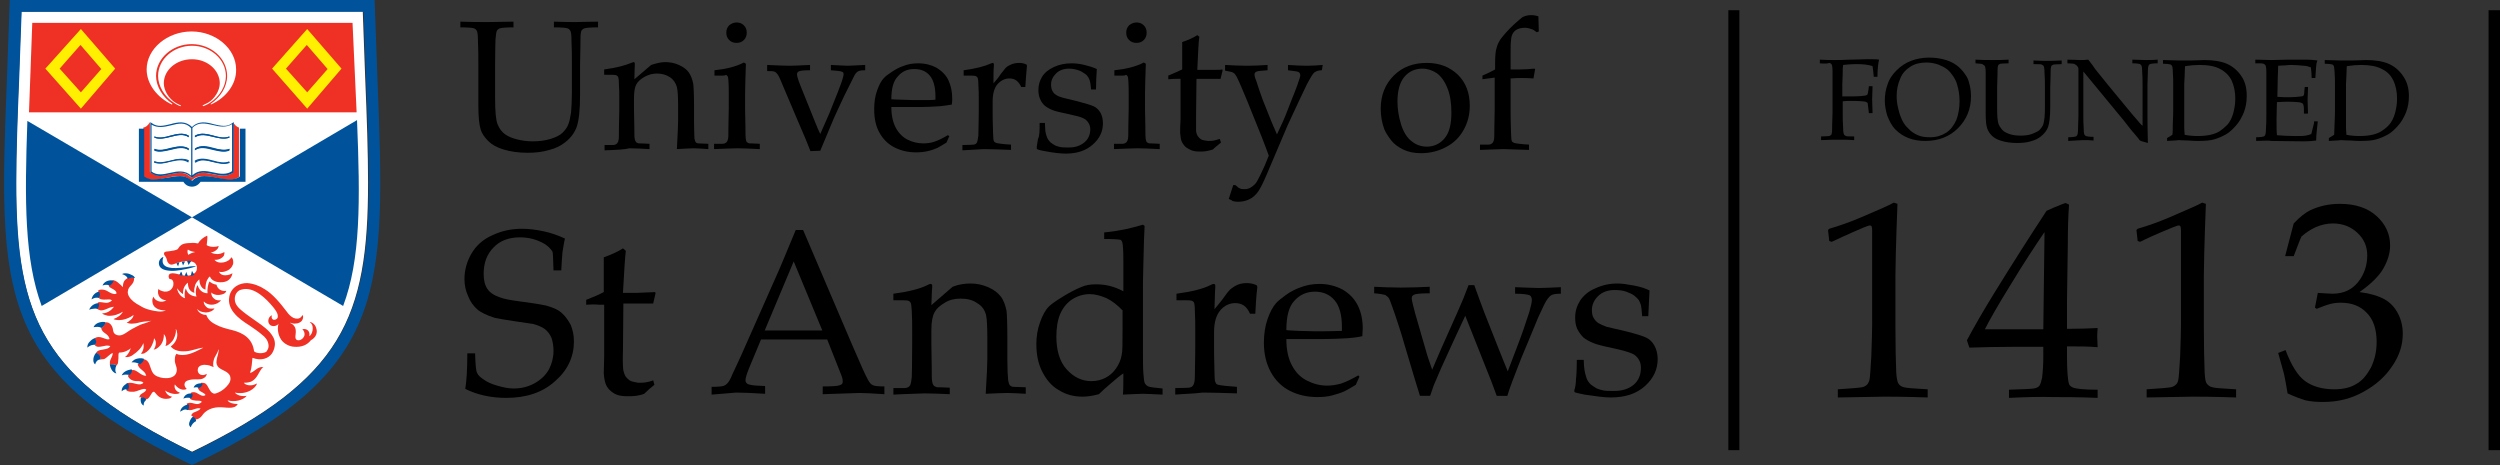
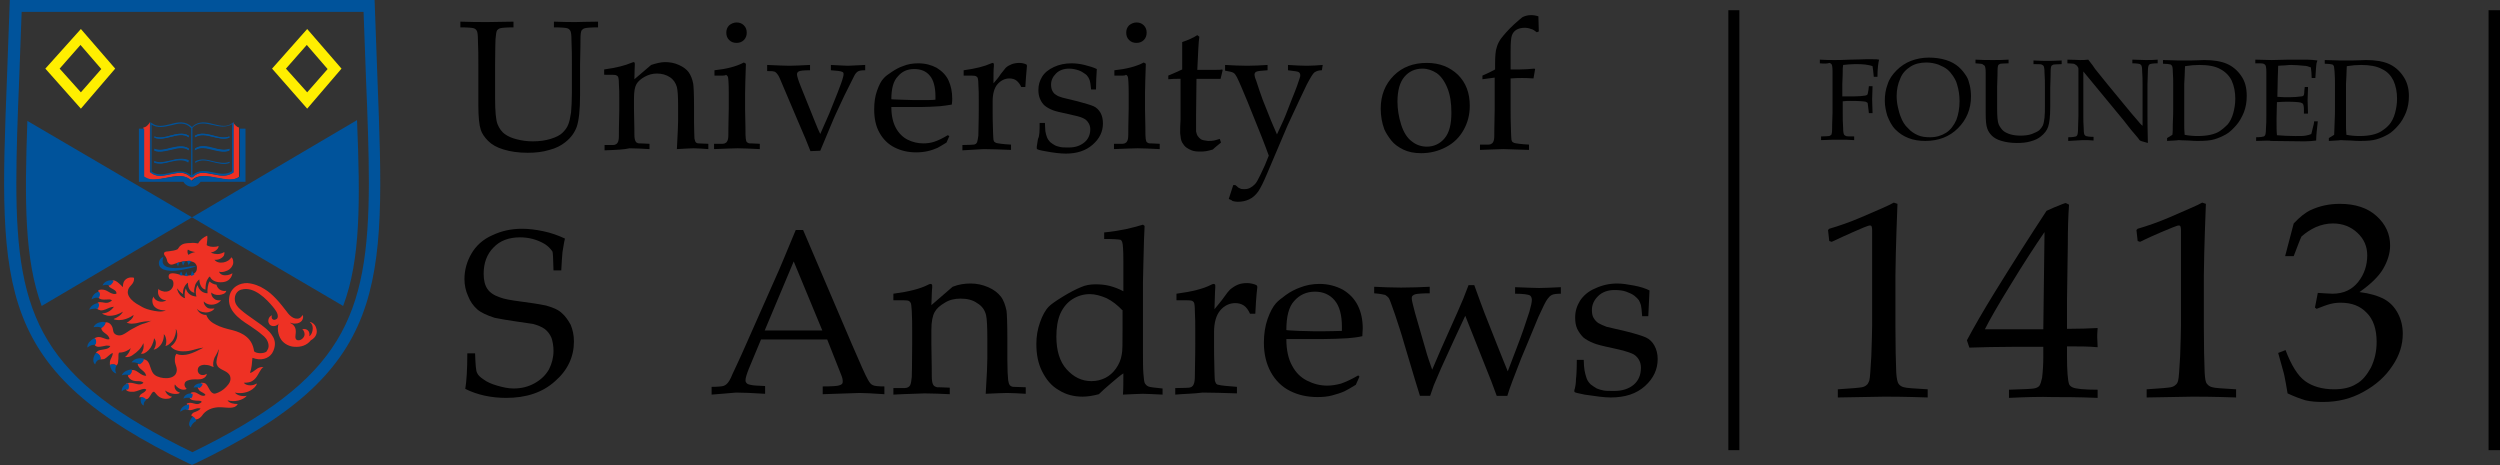
<svg xmlns="http://www.w3.org/2000/svg" version="1.1" id="a_x2F_w" x="0px" y="0px" viewBox="0 339.1 612 113.9" enable-background="new 0 339.1 612 113.9" xml:space="preserve">
  <rect x="0" y="339.1" width="612" height="113.9" fill="#333333" stroke="none" />
  <rect x="-55.8" y="282.3" fill="none" width="729.3" height="227.8" />
  <g>
    <path d="M113.9,434.3c0.3-1.8,0.5-4.7,0.5-8.7h1.9c0.1,2.7,0.2,4.3,0.5,4.8c0.2,0.5,0.7,1,1.6,1.6c0.8,0.6,1.9,1.1,3.3,1.5   c1.4,0.4,2.7,0.7,4,0.7c1.9,0,3.6-0.4,5.2-1.3c1.6-0.9,2.7-2,3.5-3.4c0.7-1.4,1.1-2.9,1.1-4.5c0-1.2-0.2-2.3-0.5-3.2   c-0.4-0.9-0.9-1.6-1.7-2.2c-0.7-0.5-1.7-0.9-2.8-1.2c-0.7-0.1-2.1-0.3-4.1-0.6c-2.1-0.3-3.8-0.6-5.3-0.9c-1.9-0.6-3.4-1.3-4.3-2.1   c-0.9-0.8-1.7-1.9-2.2-3.2c-0.6-1.3-0.9-2.7-0.9-4.2c0-2.2,0.6-4.3,1.7-6.2c1.1-1.9,2.8-3.5,5.1-4.5c2.3-1.1,4.7-1.6,7.3-1.6   c1.6,0,3.3,0.2,5.2,0.6c1.9,0.4,3.6,1,5.3,1.8c-0.3,1.2-0.4,2.3-0.6,3.3c-0.1,1-0.2,2.5-0.3,4.5h-1.9c-0.1-2.9-0.1-4.4-0.3-4.7   c-0.5-0.7-1.1-1.3-1.9-1.8c-1.9-1.1-3.9-1.6-6-1.6c-2.7,0-4.9,0.8-6.5,2.5c-1.6,1.6-2.4,3.8-2.4,6.4c0,1.6,0.3,2.8,0.9,3.7   c0.6,0.9,1.6,1.6,3.1,2.1c1,0.4,2.7,0.7,5,1c2.3,0.3,4.4,0.6,6.3,1c1.8,0.5,3.1,1.1,3.9,1.9c0.8,0.7,1.5,1.7,2.1,2.8   c0.5,1.2,0.8,2.5,0.8,4.1c0,3.7-1.5,7-4.6,9.7c-3.1,2.8-7.1,4.1-12,4.1C120.3,436.5,116.9,435.8,113.9,434.3z" />
-     <path d="M143.5,413.7v-1.2c1.8-0.7,3.2-1.3,4.3-1.9c0-4.5,0-7.3,0-8.5c1.9-0.7,3.5-1.4,4.7-2.2l0.7,0.6c-0.2,1.6-0.4,5-0.7,10.3   c1.5,0,2.4,0,2.7,0c0.2,0,1.1,0,2.9-0.1c1,0,1.7-0.1,2.2-0.1l0.2,0.2l-0.6,2.6c-1.2,0-2.3,0-3.2,0c-1,0-2.4,0-4.1,0l-0.1,11.4   c-0.1,2.8,0,4.4,0.1,5c0.1,0.5,0.3,1,0.5,1.4c0.3,0.4,0.6,0.7,1,1c0.4,0.3,1.1,0.4,2.1,0.6c0.8,0,1.4,0,1.9-0.1   c0.5-0.1,1.1-0.2,1.8-0.5l0.3,1.1c-0.9,0.7-1.7,1.4-2.5,2.2c-0.7,0.3-1.4,0.4-2,0.5c-0.6,0.1-1.3,0.1-2.1,0.1c-1,0-1.8-0.1-2.4-0.3   c-0.6-0.2-1.1-0.5-1.6-0.9c-0.5-0.4-0.9-0.9-1.2-1.5c-0.3-0.6-0.5-1.6-0.6-2.9c0-1.3,0.1-2.7,0.1-4.2c0-0.3,0-0.6,0-1v-11.6h-1.2   C145.7,413.6,144.7,413.6,143.5,413.7z" />
    <path d="M174.2,435.7v-1.9c1.5,0,2.4-0.1,2.8-0.2c0.4-0.1,0.7-0.3,1-0.6c0.3-0.3,0.8-1,1.3-2.3c0.3-0.7,1.6-3.3,3.6-7.9l7-15.8   c0.8-1.7,2.4-5.6,4.9-11.6h1.8l12,28.1c2,4.6,3.2,7.4,3.9,8.6c0.4,0.7,0.7,1.1,1.2,1.3c0.4,0.2,1.4,0.3,2.8,0.3v1.9   c-2.9-0.2-5-0.3-6.1-0.3l-9,0.3v-1.9c2.1,0,3.4-0.1,3.8-0.2c0.4-0.1,0.7-0.2,0.9-0.4c0.2-0.2,0.2-0.4,0.2-0.7   c0-0.4-0.1-0.9-0.4-1.6l-3.4-8.6h-16.2l-3,7.2c-0.5,1.3-0.8,2.2-0.8,2.8c0,0.3,0.1,0.5,0.2,0.6c0.2,0.3,0.5,0.4,1,0.5   c0.7,0.2,1.9,0.2,3.6,0.3v1.9c-3.2-0.2-5.5-0.3-7.1-0.3C178.3,435.4,176.3,435.5,174.2,435.7z M187.2,420h14.1l-7-16.9L187.2,420z" />
    <path d="M218.7,435.7v-1.6l2.7,0c0.4,0,0.7-0.1,0.9-0.2c0.2-0.1,0.4-0.3,0.5-0.5c0.2-0.4,0.3-1,0.4-2c0-0.2,0.1-2.9,0.1-8V420   c0-1.5,0-3.1-0.1-4.8c-0.1-1.1-0.1-1.8-0.3-2c-0.1-0.2-0.3-0.4-0.6-0.5c-0.3-0.1-1.5-0.1-3.6-0.1V411c3.8-0.5,6.5-1.2,8.3-2.1   c0.4-0.2,0.6-0.3,0.8-0.3c0.1,0,0.2,0.1,0.3,0.1c0.1,0.1,0.1,0.2,0.1,0.4c0,0.1,0,0.3,0,0.4c-0.1,0.7-0.1,2.1-0.2,4.3l5.2-4.5   c1.5-0.6,3-0.8,4.4-0.8c1.5,0,2.9,0.3,4.3,0.9c1.4,0.6,2.4,1.4,3.1,2.3c0.7,0.9,1.1,2.1,1.4,3.5c0.1,0.8,0.2,3.2,0.2,7v5   c0,2.4,0.1,4.1,0.2,5c0.1,0.6,0.2,0.9,0.4,1.2c0.2,0.2,0.5,0.4,0.9,0.4l3,0.1v1.6c-1.8-0.1-3.4-0.2-4.6-0.2c-1.1,0-2.8,0.1-5.2,0.2   c0.3-4.6,0.4-7.5,0.4-8.7v-4.7c0-2.9-0.1-4.9-0.3-5.8c-0.3-1.3-1-2.3-2.2-3c-1.1-0.8-2.5-1.1-4.1-1.1c-1.4,0-2.7,0.3-3.8,1   c-1.2,0.7-2,1.4-2.5,2.3c-0.5,0.9-0.8,2.3-0.8,4.4v3.4c0.1,4.9,0.1,7.5,0.1,7.9c0,0.9,0.1,1.6,0.3,2c0.1,0.2,0.2,0.3,0.3,0.4   c0.1,0.1,0.4,0.2,0.7,0.3c0.1,0,1.1,0,3.1,0.1v1.6c-2.3-0.1-4.3-0.2-6.2-0.2C224.8,435.5,222.2,435.5,218.7,435.7z" />
    <path d="M270.3,397.6V396c2.1-0.2,3.8-0.5,5.3-0.8c1.4-0.3,2.8-0.7,4.2-1.1l0.4,0.3c-0.1,1.6-0.2,4.7-0.3,9.2l-0.1,4.5v17.5   c0,1.9,0,3.6,0.1,4.9c0.1,1.4,0.2,2.2,0.4,2.5c0.2,0.3,0.4,0.5,0.8,0.7c0.4,0.2,1.6,0.3,3.5,0.5v1.5c-2.3-0.1-3.9-0.2-4.8-0.2   c-0.8,0-2.5,0.1-4.9,0.2c0.1-1.3,0.1-3,0.1-5.2c-0.8,0.5-1.8,1.4-3,2.4c-1.3,1.1-2.3,2-3,2.7c-1.5,0.4-2.8,0.6-4,0.6   c-2.1,0-4.1-0.5-5.8-1.6c-1.8-1-3.1-2.6-4.1-4.6c-1-2-1.4-4.2-1.4-6.7c0-1.9,0.3-3.6,0.9-5.3c0.6-1.7,1.3-3,2.2-3.9   c0.5-0.5,1.6-1.3,3.4-2.4c1.8-1.1,3.2-1.8,4.4-2.3c1.1-0.5,2.3-0.7,3.6-0.7c1.2,0,2.3,0.1,3.5,0.4c1.1,0.3,2.2,0.7,3.3,1.3v-7.4   c0-2.6-0.1-4.2-0.3-4.7c-0.1-0.2-0.2-0.4-0.4-0.5C273.8,397.7,272.5,397.6,270.3,397.6z M274.9,415.2c-1.3-1.4-2.6-2.4-4-3.1   c-1.4-0.6-2.8-1-4.1-1c-1.5,0-2.9,0.4-4.2,1.2c-1.3,0.8-2.3,2-3,3.5c-0.7,1.6-1,3.5-1,5.7c0,3.4,0.8,6.1,2.5,8   c1.7,1.9,3.7,2.9,6.1,2.9c1.3,0,2.4-0.3,3.4-0.8c1-0.5,1.9-1.3,2.6-2.3c0.7-1,1.2-2.1,1.4-3.4c0.2-0.8,0.2-2.8,0.2-6.1V415.2z" />
    <path d="M287.7,435.7v-1.6c2.1,0,3.3-0.1,3.4-0.1c0.3-0.1,0.6-0.1,0.7-0.3c0.2-0.1,0.3-0.3,0.4-0.5c0.2-0.4,0.3-1.1,0.3-2   c0.1-5,0.1-7.6,0.1-7.8V420c0-1.5,0-3.1-0.1-4.8c0-1.1-0.1-1.8-0.2-2c-0.1-0.2-0.3-0.4-0.6-0.5c-0.3-0.1-1.5-0.1-3.7-0.1V411   c3.8-0.5,6.5-1.2,8.3-2.1c0.4-0.2,0.6-0.3,0.8-0.3c0.1,0,0.2,0.1,0.3,0.1c0.1,0.1,0.1,0.2,0.1,0.4c0,0.1,0,0.3,0,0.4   c-0.1,1.1-0.1,2.9-0.2,5.3c0.8-1,1.6-1.9,2.3-2.9c0.7-1,1.2-1.6,1.5-1.9c0.6-0.5,1.2-0.9,1.9-1.2c0.7-0.3,1.5-0.4,2.3-0.4   c0.8,0,1.6,0.2,2.3,0.5l0.2,0.4c-0.3,2.5-0.4,4.7-0.5,6.6h-1.3c-0.4-0.9-0.9-1.6-1.5-2c-0.6-0.4-1.3-0.6-2.1-0.6   c-1.4,0-2.7,0.6-3.7,1.8c-1,1.2-1.5,3-1.5,5.3v2.9c0,1.2,0,3.5,0.1,6.8c0,1.2,0.1,1.9,0.1,2.2c0.1,0.3,0.2,0.5,0.3,0.7   c0.1,0.1,0.3,0.3,0.6,0.3c0.6,0.2,2.1,0.3,4.5,0.5v1.6c-3.3-0.1-6.1-0.2-8.4-0.2C292.2,435.5,289.9,435.5,287.7,435.7z" />
    <path d="M332.8,431.3l-0.9,2c-1.3,0.8-2.2,1.3-2.8,1.6c-0.9,0.4-1.9,0.7-3,1c-1.1,0.3-2.3,0.4-3.6,0.4c-2.5,0-4.7-0.5-6.7-1.5   c-2-1-3.6-2.6-4.7-4.6c-1.1-2-1.7-4.4-1.7-7.2c0-2.1,0.3-4.1,0.9-5.8c0.6-1.7,1.3-3,2-3.8c0.5-0.6,1.4-1.3,2.5-2.1   c1.1-0.8,2.3-1.4,3.4-1.8c1.5-0.6,3.1-0.9,4.8-0.9c2.1,0,4,0.5,5.7,1.4c1.7,1,2.9,2.3,3.7,3.9s1.2,3.5,1.2,5.6   c0,0.5-0.1,1.2-0.1,1.9c-1.3,0.3-2.5,0.4-3.6,0.5c-2,0.1-4,0.2-6,0.2h-9c0,2.7,0.5,4.9,1.4,6.5c0.9,1.7,2.1,2.9,3.7,3.7   c1.6,0.8,3.2,1.2,4.9,1.2c1.1,0,2.3-0.2,3.4-0.5c1.1-0.4,2.5-1,4.2-2L332.8,431.3z M314.9,419.9c0.5,0.1,1.5,0.1,3,0.2   c2.8,0.1,4.7,0.1,5.7,0.1c2.5,0,4.1-0.1,4.9-0.1c0-0.4,0-0.8,0-1c0-2.9-0.6-5.1-1.8-6.5c-1.2-1.4-2.8-2.1-4.8-2.1   c-2.1,0-3.8,0.8-5.1,2.3C315.5,414.2,314.9,416.6,314.9,419.9z" />
    <path d="M347.6,436l-1.2-3.9l-2.6-8.7c-0.7-2.5-1.5-4.9-2.3-7.3c-0.8-2.3-1.3-3.7-1.5-4s-0.6-0.6-0.9-0.8c-0.4-0.1-1.3-0.3-2.7-0.4   v-1.6c2.1,0.1,4.3,0.2,6.6,0.2c2.5,0,4.8-0.1,7-0.2v1.6c-1.7,0-2.9,0.1-3.4,0.2c-0.4,0.1-0.6,0.2-0.8,0.4c-0.2,0.2-0.2,0.4-0.2,0.7   c0,0.4,0.3,1.6,0.8,3.5l2.6,9c0.4,1.5,1,3.2,1.6,4.9l2.1-4.9l4.1-9.2c1-2.2,1.9-4.4,2.7-6.6h1.4c1.2,3.4,2.1,5.7,2.5,6.8l3.2,8.1   c1.1,2.7,1.9,4.8,2.5,6.2l2.1-5.5c1.4-3.6,2.4-6.6,3.2-9.1c0.4-1.4,0.6-2.3,0.6-2.9c0-0.5-0.2-0.9-0.5-1.1   c-0.4-0.2-1.6-0.4-3.6-0.4v-1.6c2.8,0.1,4.8,0.2,5.9,0.2c1.3,0,3.1-0.1,5.3-0.2v1.6c-1.1,0-1.8,0.1-2.2,0.3c-0.4,0.2-0.7,0.5-1,0.9   c-0.5,0.6-1.2,2.1-2.3,4.5l-2.9,7l-1.3,3.1c-0.2,0.6-1,2.5-2.2,5.7c-0.5,1.3-0.9,2.5-1.2,3.5h-2.6l-1.3-3.5l-6.4-16.1l-2.7,5.8   l-3.2,7c-0.7,1.6-1.3,3-1.8,4.2l-0.9,2.6L347.6,436L347.6,436z" />
    <path d="M386,427.2h1.7c0,1.1,0.1,1.9,0.2,2.6c0.1,0.6,0.3,1.3,0.5,1.9c0.2,0.6,0.6,1.1,1,1.5c0.5,0.4,1,0.7,1.5,1   c0.5,0.2,1.1,0.4,1.7,0.5c0.6,0.1,1.4,0.1,2.6,0.1c1.9,0,3.5-0.5,4.7-1.5c1.2-1,1.8-2.4,1.8-4.2c0-0.8-0.2-1.5-0.6-2.1   c-0.4-0.6-0.9-1.1-1.7-1.4c-0.7-0.3-2.3-0.8-4.7-1.3c-2.4-0.5-3.9-0.9-4.6-1.2c-1-0.4-1.9-0.9-2.5-1.4c-0.6-0.6-1.1-1.3-1.5-2.1   c-0.4-0.9-0.5-1.8-0.5-2.8c0-1.5,0.4-2.8,1.2-4.1c0.8-1.2,2-2.3,3.7-3c1.7-0.8,3.5-1.2,5.4-1.2c1.2,0,2.5,0.2,4.1,0.5   c1.6,0.3,2.8,0.7,3.8,1.2c-0.1,2.1-0.2,4.2-0.3,6.3H402c-0.1-1.4-0.2-2.3-0.3-2.7c-0.1-0.4-0.3-0.8-0.5-1.2   c-0.2-0.3-0.6-0.7-1.1-1.1c-0.5-0.4-1.2-0.7-2-1c-0.8-0.3-1.8-0.4-2.9-0.4c-1.6,0-3,0.5-4,1.5c-1,1-1.5,2.1-1.5,3.4   c0,0.7,0.1,1.4,0.4,1.9c0.3,0.5,0.7,1,1.2,1.3c0.5,0.3,1.2,0.6,2,0.9l4.7,1.1c2.4,0.6,4,1.1,4.9,1.5c0.9,0.4,1.6,1.1,2.1,2   c0.5,0.9,0.8,2,0.8,3.3c0,2.5-1,4.7-3.1,6.6c-2.1,1.9-4.9,2.8-8.4,2.8c-1.6,0-3.7-0.3-6.4-0.7c-1.5-0.3-2.3-0.5-2.4-0.6   c-0.1-0.1-0.1-0.1-0.1-0.3s0-0.3,0.1-0.5c0.2-0.8,0.3-1.6,0.3-2.4C385.9,431.2,386,429.6,386,427.2z" />
  </g>
  <g>
    <polygon points="423.1,449.3 423.1,341.6 425.8,341.6 425.8,449.3 422.9,449.3  " />
    <polygon points="609.2,449.3 609.2,341.6 612,341.6 612,449.3 609.1,449.3  " />
    <path d="M445.5,354.6v-0.9c1.4,0.1,2.6,0.1,3.6,0.1c0.7,0,1.9,0,3.8-0.1c1.8,0,3-0.1,3.7-0.1c0.7,0,1.3,0,1.9,0   c0.6,0,1.1,0,1.5,0.1c-0.2,0.8-0.4,2.2-0.4,4.2h-0.9c-0.1-1.1-0.2-2-0.3-2.6c-0.5-0.2-1.1-0.3-1.8-0.4c-0.7-0.1-1.5-0.1-2.5-0.1   s-1.9,0.1-2.9,0.2c-0.1,0.5-0.1,1-0.1,1.4c0,0.2,0,1.3-0.1,3.2v3.1c1,0,2,0,2.8,0c1.2,0,2.1-0.1,2.8-0.2c0.3-0.1,0.4-0.1,0.5-0.2   c0.1-0.1,0.2-0.5,0.3-1.2l0.1-0.9h0.9l-0.1,3.2l0.1,3.4h-0.9l-0.1-0.9c-0.1-1-0.2-1.6-0.2-1.6c-0.1-0.1-0.3-0.2-0.5-0.3   c-0.5-0.1-1.7-0.2-3.6-0.2c-0.7,0-1.3,0-2,0.1v2.8c0,1.3,0,2.5,0.1,3.7c0,0.9,0.1,1.4,0.2,1.6c0.1,0.2,0.3,0.3,0.5,0.4   c0.2,0.1,0.9,0.1,2,0.1v0.9c-1.2-0.1-2.4-0.1-3.5-0.1c-1.1,0-2.6,0-4.6,0.1v-0.9c1.1,0,1.8-0.1,2-0.1c0.2-0.1,0.4-0.2,0.5-0.3   c0.1-0.2,0.2-0.6,0.2-1.4c0-0.2,0-1.5,0.1-4v-6.5c0-1.3,0-2.5,0-3.7c0-0.9-0.1-1.4-0.2-1.6c-0.1-0.2-0.3-0.3-0.5-0.4   C447.2,354.7,446.6,354.7,445.5,354.6" />
    <path d="M461.4,363.8c0-1.5,0.2-2.8,0.7-4.1c0.4-1.3,1.2-2.4,2.2-3.4c1-1,2.2-1.8,3.5-2.3c1.3-0.5,2.8-0.8,4.4-0.8   c1.5,0,2.9,0.2,4.2,0.6c1.3,0.4,2.3,1,3.1,1.7c0.8,0.7,1.4,1.5,1.9,2.3c0.4,0.6,0.6,1.4,0.8,2.2c0.2,0.8,0.3,1.8,0.3,2.7   c0,3.1-1.1,5.7-3.2,7.8c-2.1,2.1-4.8,3.1-8,3.1c-1.5,0-2.8-0.2-4.1-0.7c-1.3-0.5-2.3-1.2-3.2-2.1c-0.9-0.9-1.5-2.1-2-3.4   C461.7,366.4,461.4,365.1,461.4,363.8 M464.3,362.6c0,0.9,0.1,1.8,0.3,2.7c0.2,0.9,0.4,1.7,0.7,2.4c0.4,1.1,1,2.1,1.8,2.8   c0.7,0.8,1.5,1.3,2.4,1.7c0.9,0.4,1.9,0.5,3,0.5c1.5,0,2.8-0.4,3.9-1.1c1.1-0.7,1.9-1.8,2.5-3.1c0.5-1.3,0.8-2.9,0.8-4.6   c0-1.5-0.2-2.8-0.6-4.1c-0.2-0.8-0.6-1.5-1-2.1c-0.4-0.6-0.9-1.2-1.4-1.6c-0.6-0.5-1.3-0.8-2.2-1.2c-0.9-0.3-1.9-0.5-2.9-0.5   c-1.5,0-2.8,0.3-3.9,1c-1.1,0.7-2,1.6-2.5,2.9C464.6,359.6,464.3,361.1,464.3,362.6" />
    <path d="M483.6,354.6v-0.9c1.5,0.1,2.9,0.1,4.2,0.1c1.3,0,2.6,0,3.9-0.1v0.9c-1.1,0-1.8,0.1-2,0.1c-0.2,0.1-0.4,0.2-0.5,0.3   c-0.1,0.2-0.2,0.6-0.2,1.4c0,0.2,0,1.5-0.1,4v5.2c0,2,0.1,3.3,0.4,4c0.3,0.6,0.7,1.2,1.2,1.6c0.4,0.3,1,0.6,1.7,0.8   c0.7,0.2,1.5,0.3,2.4,0.3c1,0,2-0.1,2.8-0.4c0.8-0.3,1.4-0.6,1.8-0.9c0.4-0.4,0.7-0.8,0.9-1.2c0.2-0.5,0.3-1.1,0.4-1.9   c0.1-0.8,0.1-1.8,0.1-3v-4.3c0-1.3,0-2.5-0.1-3.7c0-0.9-0.1-1.4-0.2-1.6c-0.1-0.2-0.3-0.3-0.5-0.4c-0.2-0.1-0.9-0.1-2-0.1v-0.9   c1.5,0.1,2.7,0.1,3.4,0.1c0.6,0,1.8,0,3.5-0.1v0.9c-1.1,0-1.8,0.1-2,0.1c-0.2,0.1-0.4,0.2-0.5,0.3c-0.1,0.2-0.2,0.6-0.2,1.4   c0,0.2,0,1.5-0.1,4v4.7c0,2.3-0.2,3.9-0.5,4.8c-0.3,0.9-0.9,1.7-1.8,2.4c-0.6,0.5-1.4,0.9-2.5,1.2c-1,0.3-2.1,0.4-3.4,0.4   c-1.4,0-2.7-0.2-3.7-0.5c-1.1-0.3-1.9-0.8-2.4-1.3c-0.5-0.5-0.9-1.1-1.1-1.7c-0.3-0.8-0.4-2-0.4-3.8v-6.2c0-1.3,0-2.5,0-3.7   c0-0.9-0.1-1.4-0.2-1.6c-0.1-0.2-0.3-0.3-0.5-0.4C485.4,354.7,484.7,354.7,483.6,354.6" />
    <path d="M506.3,373.6v-0.9c1,0,1.6-0.1,1.9-0.2c0.1-0.1,0.2-0.1,0.3-0.3c0.1-0.2,0.2-0.7,0.2-1.5c0-1.2,0.1-2.3,0.1-3.2v-11.3   c0-0.3,0-0.5-0.1-0.6c-0.1-0.2-0.2-0.4-0.5-0.6c-0.2-0.1-0.4-0.3-0.6-0.3c-0.2,0-0.7-0.1-1.5-0.1v-0.9c1.6,0,2.6,0.1,3,0.1   c0.7,0,1.4,0,2.1-0.1c0.8,1,1.4,1.8,1.7,2.3l2.9,3.6l4.2,5.1c1.3,1.6,2.4,2.9,3.2,3.8c0.5,0.6,0.9,1.1,1.3,1.4v-10.2   c0-0.9,0-2-0.1-3.2c0-0.8-0.1-1.2-0.2-1.4c-0.1-0.1-0.2-0.2-0.3-0.3c-0.3-0.1-0.9-0.2-1.9-0.2v-0.9c1.1,0,2.2,0.1,3.3,0.1   c1.1,0,2,0,2.9-0.1v0.9c-1,0-1.6,0.1-1.9,0.2c-0.1,0.1-0.2,0.1-0.3,0.3c-0.1,0.2-0.2,0.7-0.2,1.5c0,1.2-0.1,2.3-0.1,3.2v6.7   c0,1.4,0,3.9,0.1,7.6l-1.4-0.4l-0.3-0.1c-0.1,0-0.1-0.1-0.2-0.1c-0.1,0-0.2-0.2-0.5-0.6c-0.8-0.9-1.3-1.6-1.7-2l-1.8-2.3l-9.9-12   v10.8c0,0.9,0,2,0.1,3.3c0,0.8,0.1,1.3,0.2,1.4c0.1,0.1,0.2,0.2,0.3,0.3c0.3,0.1,0.9,0.2,1.9,0.2v0.9c-0.8-0.1-1.7-0.1-2.7-0.1   C508.7,373.5,507.5,373.5,506.3,373.6" />
    <path d="M530.5,373.6v-0.7c0.5-0.3,1-0.6,1.3-0.8c0.1-0.6,0.1-1.5,0.1-2.6c0.1-1.9,0.1-3.2,0.1-4v-5.7c0-0.9,0-2-0.1-3.2   c0-0.8-0.1-1.2-0.2-1.4c-0.1-0.1-0.2-0.2-0.3-0.3c-0.3-0.1-1-0.2-1.9-0.2v-0.9c1.4,0,2.6,0.1,3.6,0.1c0.8,0,1.9,0,3.3,0   c1.4,0,2.5-0.1,3.2-0.1c2.3,0,4.1,0.3,5.5,0.9c1.4,0.6,2.6,1.6,3.5,2.9c1,1.4,1.4,3,1.4,5c0,1.4-0.2,2.7-0.7,4   c-0.5,1.2-1.1,2.3-1.9,3.2c-0.8,0.9-1.6,1.7-2.5,2.2c-0.9,0.5-1.8,0.9-2.8,1.2c-1,0.3-2.3,0.4-4,0.4c-0.6,0-1.3,0-2.3-0.1   c-1.3,0-2.1-0.1-2.5-0.1C532.9,373.5,531.9,373.5,530.5,373.6 M534.8,372.1c1,0.2,2.1,0.3,3.2,0.3c1.2,0,2.2-0.1,3.1-0.3   c0.9-0.2,1.7-0.5,2.3-0.9c0.6-0.4,1.2-0.9,1.9-1.6c0.6-0.7,1.1-1.7,1.4-2.8c0.3-1.1,0.5-2.3,0.5-3.5c0-1.7-0.3-3.2-0.9-4.5   c-0.6-1.2-1.6-2.2-2.8-2.8c-1.2-0.7-3-1-5.1-1c-1.1,0-2.3,0.1-3.5,0.3c0,0.5-0.1,1.3-0.1,2.4l-0.1,2v5.6l0,4.3   C534.7,370.2,534.7,371,534.8,372.1" />
    <path d="M552.3,373.6v-0.9c1,0,1.6-0.1,1.9-0.2c0.1-0.1,0.2-0.1,0.3-0.3c0.1-0.2,0.2-0.7,0.2-1.5c0.1-1.2,0.1-2.3,0.1-3.2v-7.1   c0-1.3,0-2.5,0-3.7c0-0.9-0.1-1.4-0.2-1.6c-0.1-0.2-0.3-0.3-0.5-0.4c-0.2-0.1-0.9-0.1-2-0.1v-0.9l4,0.1l4.2-0.1c2,0,3.5,0,4.4,0   c0.9,0,1.8,0.1,2.6,0.2c-0.2,0.5-0.3,1-0.3,1.4c0,0.1-0.1,1.1-0.2,2.9h-0.9c0-0.9-0.1-1.8-0.2-2.6c-0.5-0.2-1.1-0.4-1.7-0.4   c-1-0.1-2.1-0.2-3.1-0.2c-0.2,0-0.7,0-1.5,0.1c-0.8,0-1.3,0.1-1.7,0.1c0,1-0.1,2-0.1,2.9l-0.1,4.7c1.1,0.1,2.1,0.1,3,0.1   c1.1,0,2.1-0.1,2.8-0.2c0.3,0,0.5-0.1,0.6-0.2s0.2-0.5,0.2-1.1l0.1-1h0.8v0.3l-0.1,2.9l0.1,3.3h-1l0-1c0-0.7-0.1-1.1-0.2-1.3   c-0.1-0.2-0.3-0.3-0.6-0.4c-0.5-0.1-1.5-0.2-3.1-0.2c-0.6,0-1.5,0-2.7,0.1c0,0.9-0.1,2.3-0.1,4.2c0,1.7,0,3,0.1,3.9   c1.3,0.1,2.8,0.2,4.5,0.2c1.2,0,2,0,2.5-0.1c0.5-0.1,1-0.2,1.4-0.4c0.1-0.3,0.2-0.7,0.3-1.2c0.2-0.8,0.4-1.4,0.4-1.9h0.9   c-0.2,1.9-0.4,3.4-0.4,4.7c-0.8,0.1-1.8,0.2-2.9,0.2l-8.3-0.1C555.9,373.5,554.6,373.5,552.3,373.6" />
    <path d="M570.1,373.6v-0.7c0.5-0.3,1-0.6,1.3-0.8c0-0.6,0.1-1.5,0.1-2.6c0.1-1.9,0.1-3.2,0.1-4v-5.7c0-0.9,0-2-0.1-3.2   c-0.1-0.8-0.1-1.2-0.2-1.4c-0.1-0.1-0.2-0.2-0.3-0.3c-0.3-0.1-1-0.2-1.9-0.2v-0.9c1.4,0,2.5,0.1,3.6,0.1c0.8,0,1.9,0,3.3,0   c1.4,0,2.5-0.1,3.2-0.1c2.3,0,4.1,0.3,5.5,0.9c1.4,0.6,2.6,1.6,3.5,2.9c1,1.4,1.5,3,1.5,5c0,1.4-0.2,2.7-0.7,4   c-0.5,1.2-1.1,2.3-1.9,3.2c-0.8,0.9-1.6,1.7-2.5,2.2c-0.9,0.5-1.8,0.9-2.8,1.2c-1,0.3-2.3,0.4-4,0.4c-0.6,0-1.3,0-2.3-0.1   c-1.3,0-2.1-0.1-2.5-0.1C572.5,373.5,571.5,373.5,570.1,373.6 M574.4,372.1c1,0.2,2.1,0.3,3.2,0.3c1.2,0,2.2-0.1,3.1-0.3   c0.9-0.2,1.7-0.5,2.3-0.9c0.6-0.4,1.3-0.9,1.9-1.6c0.6-0.7,1.1-1.7,1.4-2.8c0.3-1.1,0.5-2.3,0.5-3.5c0-1.7-0.3-3.2-0.9-4.5   c-0.6-1.2-1.5-2.2-2.8-2.8c-1.3-0.7-3-1-5.1-1c-1.1,0-2.3,0.1-3.5,0.3c0,0.5-0.1,1.3-0.1,2.4l-0.1,2v5.6l0,4.3   C574.3,370.2,574.3,371,574.4,372.1" />
    <path d="M448.4,398.3l-0.6-0.2l-0.3-2.7l0.3-0.3c2.4-0.7,5-1.6,7.8-2.8c4.2-1.8,6.8-2.9,8-3.6l0.9,0.3c-0.4,10.2-0.5,16.1-0.5,17.6   V419c0,5,0.1,8.7,0.2,11.3c0.1,1.5,0.3,2.4,0.6,2.8c0.3,0.4,0.8,0.7,1.3,0.8c0.6,0.2,2.5,0.3,5.8,0.5v2c-5.7-0.2-9.2-0.2-10.6-0.2   c-1.1,0-4.9,0.1-11.4,0.2v-2c3.4-0.2,5.4-0.4,5.9-0.5c0.5-0.1,0.9-0.3,1.2-0.6c0.3-0.2,0.4-0.6,0.6-1c0.2-0.7,0.3-2.7,0.5-6   c0.1-3.3,0.2-5.8,0.2-7.5v-13.2c0-5.4,0-8.8,0-10.1c0-0.6-0.1-1-0.2-1.1c-0.1-0.1-0.2-0.1-0.4-0.1c-0.2,0-0.7,0.2-1.5,0.5   C452.2,396.5,449.7,397.7,448.4,398.3" />
    <path d="M491.8,436.5v-2c3.5-0.1,5.5-0.2,6.1-0.3c0.6-0.1,1-0.3,1.3-0.6c0.3-0.4,0.5-1.1,0.7-2c0.2-1.6,0.3-3.4,0.3-5.1V424h-7.3   c-4,0-7.6,0.1-10.8,0.2l-0.6-1.8c1.7-3.2,4-7.2,6.9-11.9c4.2-6.8,8.4-13.4,12.6-19.8c0.3-0.1,0.9-0.4,1.8-0.8   c1.7-0.7,2.7-1.1,2.9-1.1l0.8,0.4c-0.2,2.7-0.3,6-0.3,9.9c-0.1,8.3-0.2,12.8-0.2,13.6v6.9c3,0,5.5-0.1,7.5-0.2   c-0.1,1.1-0.1,1.9-0.1,2.2l0.1,2.5c-2.3-0.2-4.2-0.2-5.8-0.2H506v2.3c0,3.7,0.2,6,0.5,6.9c0.1,0.3,0.4,0.6,0.8,0.8   c0.8,0.4,2.9,0.6,6.2,0.6v2c-4.8-0.2-8.5-0.2-11.1-0.2C499.6,436.2,496,436.3,491.8,436.5 M485.9,419.7h14.3l0.3-23.8   c-2.4,3.5-5.2,7.8-8.3,12.9C489.1,413.8,487,417.5,485.9,419.7" />
    <path d="M523.9,398.3l-0.6-0.2l-0.3-2.7l0.3-0.3c2.4-0.7,5-1.6,7.8-2.8c4.1-1.8,6.8-2.9,8-3.6l0.9,0.3c-0.4,10.2-0.5,16.1-0.5,17.6   V419c0,5,0.1,8.7,0.2,11.3c0.1,1.5,0.2,2.4,0.6,2.8c0.3,0.4,0.8,0.7,1.3,0.8c0.6,0.2,2.5,0.3,5.8,0.5v2c-5.7-0.2-9.2-0.2-10.6-0.2   c-1.1,0-4.8,0.1-11.3,0.2v-2c3.4-0.2,5.4-0.4,5.9-0.5c0.5-0.1,0.9-0.3,1.2-0.6c0.3-0.2,0.5-0.6,0.6-1c0.2-0.7,0.3-2.7,0.5-6   c0.1-3.3,0.2-5.8,0.2-7.5v-13.2c0-5.4,0-8.8,0-10.1c0-0.6-0.1-1-0.2-1.1c-0.1-0.1-0.2-0.1-0.4-0.1c-0.2,0-0.7,0.2-1.5,0.5   C527.6,396.5,525.1,397.7,523.9,398.3" />
    <path d="M560,435.4c-0.3-1.9-0.6-3.4-0.8-4.4c-0.1-0.6-0.7-2.5-1.5-5.5l1.8-0.7c1.4,3.7,3,6.3,4.8,7.6c1.8,1.3,4.2,2,7.1,2   c2.1,0,4-0.4,5.4-1.3c1.5-0.8,2.6-2.2,3.6-4c0.9-1.9,1.4-3.9,1.4-6.3c0-3.1-0.8-5.5-2.4-7.1c-1.6-1.7-3.7-2.5-6.4-2.5   c-0.9,0-1.7,0.1-2.5,0.3c-0.8,0.2-1.9,0.6-3.4,1.2l-0.4-0.3l0.7-3.6c1.8,0.1,3,0.2,3.6,0.2c2.7,0,4.8-1,6.3-2.9   c1.5-1.9,2.2-4.1,2.2-6.5c0-2.2-0.8-4-2.4-5.5c-1.6-1.5-3.6-2.3-6-2.3c-1.4,0-2.8,0.3-4.2,0.9c-1.3,0.6-2.5,1.4-3.5,2.3   c-0.4,0.8-1,2.5-1.9,4.8h-2.1l2.1-8c1.5-1.6,2.9-2.7,4.2-3.3c2.2-1,4.5-1.5,7.1-1.5c3.8,0,6.8,1,9,3c2.2,2,3.3,4.4,3.3,7.2   c0,1.9-0.6,3.8-1.7,5.7c-1.1,1.9-3.1,3.8-5.8,5.7c2.5,0.3,4.5,0.9,6,1.7c1.5,0.8,2.6,2,3.4,3.5c0.8,1.5,1.2,3.2,1.2,5   c0,2.7-0.8,5.3-2.5,7.8c-1.7,2.6-4,4.7-7.1,6.4c-3,1.7-6.3,2.5-9.9,2.5c-1.6,0-3-0.1-4.3-0.4C563.1,436.7,561.7,436.2,560,435.4" />
  </g>
  <g>
    <path d="M112.7,345.8v-1.4c2.4,0.1,4.7,0.1,6.7,0.1c2.1,0,4.2-0.1,6.3-0.1v1.4c-1.7,0-2.8,0.1-3.2,0.2c-0.4,0.1-0.6,0.3-0.8,0.5   c-0.2,0.3-0.3,1-0.4,2.2c0,0.3-0.1,2.4-0.1,6.3v8.2c0,3.2,0.2,5.3,0.6,6.3c0.4,1,1,1.9,1.9,2.5c0.7,0.5,1.6,0.9,2.8,1.2   c1.2,0.3,2.4,0.5,3.9,0.5c1.7,0,3.1-0.2,4.4-0.6c1.3-0.4,2.3-0.9,2.9-1.5c0.6-0.6,1.1-1.2,1.4-2c0.3-0.7,0.5-1.7,0.7-3   c0.1-1.3,0.2-2.9,0.2-4.8V355c0-2,0-4-0.1-5.9c0-1.4-0.1-2.2-0.3-2.5c-0.2-0.3-0.4-0.5-0.8-0.6c-0.4-0.1-1.4-0.2-3.2-0.2v-1.4   c2.4,0.1,4.2,0.1,5.3,0.1c1,0,2.9-0.1,5.5-0.1v1.4c-1.8,0-2.8,0.1-3.2,0.2c-0.4,0.1-0.6,0.3-0.8,0.5c-0.2,0.3-0.3,1-0.3,2.2   c0,0.3,0,2.4-0.1,6.3v7.4c0,3.7-0.3,6.2-0.8,7.7c-0.5,1.4-1.4,2.7-2.8,3.8c-1,0.8-2.3,1.5-3.9,1.9c-1.6,0.5-3.4,0.7-5.3,0.7   c-2.3,0-4.3-0.3-5.9-0.8c-1.7-0.5-2.9-1.2-3.8-2.1c-0.9-0.9-1.5-1.8-1.8-2.7c-0.4-1.2-0.6-3.2-0.6-6.1V355c0-2,0-4-0.1-5.9   c0-1.4-0.1-2.2-0.3-2.5c-0.2-0.3-0.4-0.5-0.8-0.6C115.6,345.9,114.5,345.8,112.7,345.8z" />
    <path d="M148,375.9v-1.3l2.1,0c0.3,0,0.6-0.1,0.7-0.2c0.2-0.1,0.3-0.2,0.4-0.4c0.2-0.3,0.3-0.8,0.3-1.6c0-0.2,0-2.3,0.1-6.4v-2.7   c0-1.2,0-2.5-0.1-3.8c0-0.9-0.1-1.4-0.2-1.6c-0.1-0.2-0.3-0.3-0.5-0.4c-0.2-0.1-1.2-0.1-2.9-0.1v-1.3c3-0.4,5.2-1,6.6-1.6   c0.3-0.1,0.5-0.2,0.6-0.2c0.1,0,0.2,0,0.2,0.1c0.1,0.1,0.1,0.2,0.1,0.3c0,0.1,0,0.2,0,0.4c0,0.5-0.1,1.7-0.1,3.4l4.1-3.5   c1.2-0.4,2.4-0.7,3.4-0.7c1.2,0,2.3,0.2,3.4,0.7c1.1,0.5,1.9,1.1,2.4,1.8c0.5,0.7,0.9,1.7,1.1,2.8c0.1,0.7,0.2,2.5,0.2,5.6v3.9   c0,1.9,0.1,3.2,0.1,3.9c0.1,0.4,0.2,0.8,0.3,0.9c0.2,0.2,0.4,0.3,0.7,0.3l2.4,0.1v1.3c-1.4-0.1-2.7-0.2-3.6-0.2   c-0.8,0-2.2,0.1-4.1,0.2c0.2-3.7,0.3-6,0.3-6.9v-3.7c0-2.3-0.1-3.8-0.3-4.6c-0.3-1-0.8-1.8-1.7-2.4c-0.9-0.6-2-0.9-3.2-0.9   c-1.1,0-2.1,0.3-3,0.8c-0.9,0.5-1.6,1.1-2,1.8s-0.6,1.8-0.6,3.5v2.7c0.1,3.8,0.1,5.9,0.1,6.2c0,0.7,0.1,1.3,0.3,1.6   c0.1,0.1,0.1,0.3,0.3,0.3c0.1,0.1,0.3,0.2,0.6,0.2c0.1,0,0.9,0,2.5,0.1v1.3c-1.8-0.1-3.4-0.2-4.9-0.2   C152.9,375.7,150.9,375.8,148,375.9z" />
    <path d="M174.9,357.6v-1.3c2.9-0.3,5.3-0.9,7.2-1.9l0.5,0.3c-0.1,3.2-0.2,5.6-0.2,7.2v4c0.1,3.8,0.1,5.9,0.1,6.2   c0,0.7,0.1,1.3,0.2,1.6c0.1,0.1,0.2,0.3,0.3,0.3c0.1,0.1,0.3,0.2,0.5,0.2c0.1,0,0.9,0,2.5,0.1v1.3c-2.3-0.1-4-0.2-5.4-0.2   c-1.2,0-3.1,0.1-5.8,0.2v-1.3l2.1,0c0.3,0,0.6-0.1,0.7-0.2c0.2-0.1,0.3-0.2,0.4-0.4c0.2-0.3,0.3-0.8,0.3-1.6c0-0.2,0-2.3,0.1-6.4   v-3.9c0-2.2-0.1-3.5-0.2-3.9c-0.1-0.2-0.3-0.4-0.5-0.5C177.6,357.7,176.6,357.6,174.9,357.6z M180.3,344.6c0.7,0,1.3,0.2,1.8,0.7   c0.5,0.5,0.7,1.1,0.7,1.8c0,0.7-0.2,1.3-0.7,1.8c-0.5,0.5-1.1,0.7-1.8,0.7c-0.7,0-1.3-0.2-1.8-0.7c-0.5-0.5-0.7-1.1-0.7-1.8   c0-0.7,0.2-1.3,0.7-1.8C179,344.9,179.6,344.6,180.3,344.6z" />
    <path d="M198.4,376.1c-0.6-1.5-1-2.5-1.2-3l-1.8-4.2l-4.5-10.6c-0.3-0.7-0.6-1.1-0.8-1.3c-0.2-0.2-0.4-0.4-0.7-0.4   c-0.2-0.1-0.8-0.1-1.6-0.1V355c2.5,0.1,4.2,0.2,5.4,0.2c1.2,0,2.9-0.1,5.1-0.2v1.3c-1.6,0-2.5,0.1-2.8,0.3   c-0.3,0.2-0.4,0.4-0.4,0.7c0,0.4,0.3,1.4,0.9,2.9l2.7,6.7l0.6,1.5c0.7,1.8,1.2,2.9,1.5,3.5l2.2-5c0.1-0.3,0.8-2,2-5   c0.7-1.8,1.2-3.1,1.4-4c0.1-0.3,0.1-0.5,0.1-0.7c0-0.3-0.1-0.4-0.3-0.5c-0.4-0.2-1.3-0.3-2.8-0.4V355c2.2,0.1,3.6,0.2,4.2,0.2   c0.5,0,1.9-0.1,4.2-0.2v1.3c-0.9,0-1.5,0.1-1.8,0.3c-0.3,0.2-0.6,0.5-0.9,1.1c-0.2,0.4-1,2-2.4,4.8l-2.1,4.5   c-0.4,0.8-1.6,3.8-3.8,9L198.4,376.1L198.4,376.1z" />
    <path d="M232.4,372.4l-0.7,1.6c-1,0.6-1.8,1.1-2.2,1.3c-0.7,0.3-1.5,0.6-2.4,0.8c-0.9,0.2-1.8,0.3-2.8,0.3c-2,0-3.7-0.4-5.3-1.2   c-1.6-0.8-2.8-2-3.7-3.6c-0.9-1.6-1.3-3.5-1.3-5.7c0-1.7,0.2-3.2,0.7-4.6c0.5-1.4,1-2.4,1.6-3c0.4-0.5,1.1-1,2-1.6   c0.9-0.6,1.8-1.1,2.7-1.4c1.2-0.5,2.4-0.7,3.8-0.7c1.7,0,3.2,0.4,4.5,1.1c1.3,0.8,2.3,1.8,2.9,3.1c0.6,1.3,0.9,2.8,0.9,4.4   c0,0.4,0,0.9-0.1,1.5c-1.1,0.2-2,0.3-2.9,0.4c-1.6,0.1-3.2,0.2-4.8,0.2h-7.1c0,2.1,0.4,3.8,1.1,5.1c0.7,1.3,1.7,2.3,2.9,2.9   c1.2,0.6,2.5,0.9,3.8,0.9c0.9,0,1.8-0.1,2.7-0.4c0.9-0.3,2-0.8,3.3-1.6L232.4,372.4z M218.2,363.4c0.4,0,1.2,0.1,2.3,0.1   c2.2,0.1,3.7,0.1,4.6,0.1c2,0,3.3,0,3.9-0.1c0-0.4,0-0.6,0-0.8c0-2.3-0.5-4.1-1.4-5.1c-0.9-1.1-2.2-1.6-3.8-1.6c-1.7,0-3,0.6-4,1.8   C218.7,358.9,218.2,360.8,218.2,363.4z" />
    <path d="M235.6,375.9v-1.3c1.7,0,2.6-0.1,2.7-0.1c0.3,0,0.4-0.1,0.6-0.2c0.1-0.1,0.2-0.2,0.3-0.4c0.1-0.3,0.2-0.9,0.3-1.6   c0.1-3.9,0.1-6,0.1-6.2v-2.6c0-1.2,0-2.5-0.1-3.8c0-0.9-0.1-1.4-0.2-1.6c-0.1-0.2-0.3-0.3-0.5-0.4c-0.3-0.1-1.2-0.1-2.9-0.1v-1.3   c3-0.4,5.2-1,6.5-1.6c0.3-0.1,0.5-0.2,0.6-0.2c0.1,0,0.2,0,0.2,0.1c0.1,0.1,0.1,0.2,0.1,0.3c0,0.1,0,0.2,0,0.4   c-0.1,0.9-0.1,2.3-0.1,4.2c0.7-0.8,1.3-1.5,1.8-2.3c0.6-0.8,1-1.2,1.2-1.5c0.4-0.4,1-0.7,1.5-0.9c0.6-0.2,1.2-0.3,1.8-0.3   c0.6,0,1.2,0.1,1.8,0.4l0.1,0.3c-0.2,2-0.3,3.7-0.4,5.2h-1c-0.3-0.7-0.7-1.2-1.2-1.6c-0.4-0.3-1-0.5-1.7-0.5   c-1.1,0-2.1,0.5-2.9,1.4c-0.8,0.9-1.2,2.4-1.2,4.2v2.3c0,1,0,2.8,0.1,5.3c0,0.9,0.1,1.5,0.1,1.8c0.1,0.3,0.1,0.4,0.2,0.5   c0.1,0.1,0.3,0.2,0.5,0.3c0.4,0.1,1.6,0.3,3.6,0.4v1.3c-2.6-0.1-4.8-0.2-6.7-0.2C239.2,375.7,237.4,375.8,235.6,375.9z" />
    <path d="M254.5,369.2h1.3c0,0.9,0.1,1.5,0.1,2c0.1,0.5,0.2,1,0.4,1.5c0.2,0.5,0.5,0.9,0.8,1.2c0.4,0.3,0.8,0.6,1.2,0.8   c0.4,0.2,0.9,0.3,1.3,0.4c0.4,0.1,1.1,0.1,2.1,0.1c1.5,0,2.7-0.4,3.7-1.2c1-0.8,1.5-1.9,1.5-3.3c0-0.6-0.2-1.2-0.5-1.6   c-0.3-0.5-0.7-0.8-1.3-1.1c-0.6-0.3-1.8-0.6-3.7-1c-1.9-0.4-3.1-0.7-3.6-0.9c-0.8-0.3-1.5-0.7-2-1.1c-0.5-0.4-0.9-1-1.2-1.7   c-0.3-0.7-0.4-1.4-0.4-2.2c0-1.2,0.3-2.2,0.9-3.2c0.6-1,1.6-1.8,2.9-2.4c1.3-0.6,2.7-0.9,4.3-0.9c0.9,0,2,0.1,3.2,0.4   c1.2,0.3,2.2,0.6,3,1c-0.1,1.6-0.2,3.3-0.2,5h-1.2c-0.1-1.1-0.2-1.8-0.3-2.1c-0.1-0.3-0.2-0.6-0.4-0.9c-0.2-0.3-0.4-0.6-0.9-0.9   c-0.4-0.3-0.9-0.6-1.5-0.8c-0.6-0.2-1.4-0.4-2.3-0.4c-1.3,0-2.4,0.4-3.2,1.2c-0.8,0.8-1.2,1.7-1.2,2.7c0,0.6,0.1,1.1,0.3,1.5   c0.2,0.4,0.5,0.8,0.9,1c0.4,0.3,0.9,0.5,1.6,0.7l3.7,0.9c1.9,0.5,3.2,0.9,3.9,1.2c0.7,0.3,1.3,0.9,1.7,1.6c0.4,0.7,0.6,1.6,0.6,2.6   c0,2-0.8,3.7-2.5,5.2c-1.7,1.5-3.9,2.2-6.6,2.2c-1.3,0-3-0.2-5.1-0.6c-1.2-0.2-1.8-0.4-1.9-0.5c-0.1-0.1-0.1-0.1-0.1-0.2   c0-0.1,0-0.2,0-0.4c0.1-0.6,0.2-1.3,0.3-1.9C254.5,372.4,254.5,371.1,254.5,369.2z" />
    <path d="M272.8,357.6v-1.3c2.9-0.3,5.3-0.9,7.2-1.9l0.5,0.3c-0.1,3.2-0.2,5.6-0.2,7.2v4c0.1,3.8,0.1,5.9,0.1,6.2   c0,0.7,0.1,1.3,0.2,1.6c0.1,0.1,0.2,0.3,0.3,0.3c0.1,0.1,0.3,0.2,0.5,0.2c0.1,0,0.9,0,2.5,0.1v1.3c-2.3-0.1-4-0.2-5.4-0.2   c-1.2,0-3.1,0.1-5.8,0.2v-1.3l2.1,0c0.3,0,0.6-0.1,0.7-0.2c0.2-0.1,0.3-0.2,0.4-0.4c0.2-0.3,0.3-0.8,0.3-1.6c0-0.2,0-2.3,0.1-6.4   v-3.9c0-2.2-0.1-3.5-0.2-3.9c-0.1-0.2-0.2-0.4-0.5-0.5C275.5,357.7,274.5,357.6,272.8,357.6z M278.2,344.6c0.7,0,1.3,0.2,1.8,0.7   c0.5,0.5,0.7,1.1,0.7,1.8c0,0.7-0.2,1.3-0.7,1.8c-0.5,0.5-1.1,0.7-1.8,0.7c-0.7,0-1.3-0.2-1.8-0.7c-0.5-0.5-0.7-1.1-0.7-1.8   c0-0.7,0.2-1.3,0.7-1.8C276.9,344.9,277.5,344.6,278.2,344.6z" />
    <path d="M286,358.5v-0.9c1.4-0.6,2.6-1.1,3.4-1.5c0-3.5,0-5.8,0-6.7c1.5-0.5,2.8-1.1,3.7-1.7l0.5,0.4c-0.2,1.2-0.3,3.9-0.5,8.1   c1.2,0,1.9,0,2.1,0c0.1,0,0.9,0,2.3,0c0.8,0,1.3,0,1.7-0.1l0.1,0.2l-0.5,2.1c-0.9,0-1.8,0-2.6,0c-0.8,0-1.9,0-3.3,0l-0.1,9   c0,2.2,0,3.5,0,3.9c0.1,0.4,0.2,0.8,0.4,1.1c0.2,0.3,0.5,0.6,0.8,0.8c0.3,0.2,0.9,0.3,1.7,0.4c0.6,0,1.1,0,1.5-0.1   c0.4-0.1,0.8-0.2,1.4-0.4l0.3,0.9c-0.7,0.6-1.4,1.1-2,1.7c-0.6,0.2-1.1,0.3-1.6,0.4c-0.5,0.1-1,0.1-1.7,0.1c-0.8,0-1.4-0.1-1.9-0.3   c-0.5-0.2-0.9-0.4-1.3-0.7c-0.4-0.3-0.7-0.7-1-1.2c-0.3-0.5-0.4-1.3-0.5-2.3c0-1,0-2.1,0.1-3.3c0-0.2,0-0.5,0-0.8v-9.2h-0.9   C287.8,358.4,286.9,358.4,286,358.5z" />
    <path d="M300.8,387.8l1.1-3.4h0.5c0.3,0.2,0.5,0.4,0.7,0.6c0.2,0.1,0.4,0.2,0.6,0.3c0.2,0.1,0.6,0.1,1,0.1c0.5,0,0.9-0.1,1.3-0.3   c0.4-0.2,0.8-0.5,1.2-0.9c0.4-0.4,0.8-1.2,1.3-2.2c0.8-1.6,1.5-3.2,2.1-4.8c-0.5-1.3-1-2.8-1.7-4.5l-3.5-8.7   c-1.1-2.6-1.9-4.6-2.6-6c-0.3-0.5-0.5-0.9-0.9-1.1c-0.3-0.2-1-0.3-2-0.5V355c1.8,0.1,3.7,0.2,5.4,0.2c1.7,0,3.4-0.1,5-0.2v1.3   c-1.5,0.1-2.4,0.2-2.6,0.3c-0.4,0.1-0.6,0.4-0.6,0.8c0,0.2,0.1,0.7,0.4,1.4c0.6,1.8,1.1,3.4,1.6,4.7l1.4,3.5c0.8,2.1,1.6,3.8,2.1,5   l1.2-2.6c0.5-1,1.3-3,2.4-5.9c1.2-2.9,1.8-4.7,2-5.4c0.1-0.2,0.1-0.4,0.1-0.6c0-0.3-0.1-0.5-0.3-0.7c-0.2-0.2-1.1-0.3-2.7-0.5V355   c1.7,0.1,3.2,0.2,4.6,0.2c1.3,0,2.6-0.1,3.9-0.2l-0.2,1.3c-0.8,0-1.3,0.2-1.8,0.5c-0.4,0.3-1,1.3-1.9,3c-0.8,1.7-2.4,5-4.7,10   l-5.1,12c-0.8,1.9-1.5,3.3-2.1,4.2c-0.6,0.8-1.3,1.5-2.2,1.9c-0.8,0.4-1.8,0.6-2.8,0.6c-0.5,0-0.9-0.1-1.3-0.2   C301.7,388.2,301.3,388,300.8,387.8z" />
    <path d="M338,365.7c0-3.3,1.1-6,3.2-8.1c2.1-2.1,4.8-3.1,8.1-3.1c3.1,0,5.6,1,7.6,2.9c2,2,2.9,4.5,2.9,7.6c0,2.2-0.5,4.1-1.5,5.9   c-1,1.8-2.4,3.2-4.3,4.2s-3.9,1.5-6.1,1.5c-1.7,0-3.2-0.3-4.4-0.9c-1.2-0.6-2.2-1.3-2.9-2.2c-0.7-0.9-1.3-1.8-1.7-2.7   C338.3,369.2,338,367.5,338,365.7z M342.1,364c0,1.8,0.3,3.7,0.9,5.6c0.6,1.9,1.5,3.3,2.6,4.1c1.1,0.9,2.4,1.3,3.7,1.3   c1.7,0,3.2-0.7,4.3-2c1.2-1.4,1.7-3.5,1.7-6.3c0-2.4-0.3-4.4-1-6.1c-0.7-1.7-1.6-2.9-2.6-3.6c-1.1-0.7-2.2-1.1-3.5-1.1   c-1.8,0-3.3,0.7-4.4,2C342.7,359.2,342.1,361.2,342.1,364z" />
    <path d="M362.9,358.5v-0.9c1.2-0.5,2.2-1,3.1-1.5v-1.3c0-1.9,0.1-3.3,0.4-4.1c0.2-0.8,0.6-1.5,1-2.1c0.7-0.9,1.7-2.1,3.2-3.5   c1-0.9,1.7-1.5,2.1-1.8c0.6-0.3,1.3-0.5,2.1-0.5c0.6,0,1.2,0.1,1.8,0.3l0.1,3.7l-0.5,0.2c-0.5-0.4-0.9-0.7-1.4-0.8   c-0.5-0.2-1-0.3-1.6-0.3c-0.8,0-1.5,0.2-2,0.5c-0.5,0.3-0.9,0.8-1.1,1.4c-0.2,0.6-0.3,1.8-0.3,3.7v4.6h2.3c1.2,0,2.3-0.1,3.5-0.2   l0.2,0.1l-0.4,2.3c-1.3-0.1-2.2-0.1-2.8-0.1c-0.6,0-1.6,0-2.8,0.1v7.9c0,1,0,2.7,0.1,5.3c0,0.9,0.1,1.5,0.1,1.8   c0.1,0.3,0.1,0.4,0.2,0.5c0.1,0.1,0.3,0.2,0.5,0.3c0.4,0.1,1.6,0.3,3.6,0.4v1.3c-3.4-0.1-5.6-0.2-6.3-0.2c-0.7,0-2.6,0.1-5.7,0.2   v-1.3l2.1,0c0.3,0,0.6-0.1,0.7-0.2c0.2-0.1,0.3-0.2,0.4-0.4c0.2-0.3,0.3-0.8,0.3-1.6c0-0.2,0-2.3,0.1-6.4v-7.8L362.9,358.5z" />
  </g>
-   <path fill="#FFFFFF" d="M5.2,341.9c-0.1,2.6-0.6,16.4-0.6,16.4c-0.4,9.6-0.7,18-0.7,25.5c0,33,6.4,48.1,43.1,65.9  c36.8-17.8,43.1-32.9,43.1-65.9c0-7.5-0.3-16-0.7-25.6c0,0-0.5-13.8-0.6-16.4C88.9,341.9,5.2,341.9,5.2,341.9z" />
  <g>
-     <path fill="#EE3124" d="M86.3,344.7H7.9l-0.8,21.9h80.2L86.3,344.7z M49.7,365.1l-0.1-0.2c0,0,0.6-0.3,1.4-0.7   c1.5-0.9,2.8-2.9,2.8-4.7c0-3.2-3-5.9-6.8-5.9c-3.8,0-6.9,2.6-6.9,5.9c0,1.8,1.3,3.8,2.8,4.7c0.8,0.5,1.4,0.7,1.4,0.7l-0.1,0.2   c0,0-0.7-0.2-1.4-0.7c-2.6-1.6-4.1-4.3-4.1-6.7c0-4.1,3.8-7.4,8.3-7.4c4.5,0,8.3,3.3,8.3,7.4c0,2.4-1.4,5-4.1,6.7   C50.4,364.9,49.7,365.1,49.7,365.1z M51.6,364.7l0-0.2c2.4-1.6,4-4.2,4-6.8c0-4.3-3.9-7.8-8.7-7.8c-4.7,0-8.7,3.5-8.7,7.8   c0,2.5,1.6,5.2,4,6.8l-0.1,0.2c-3.6-1.7-6.2-5-6.2-8.6c0-5.1,5.1-9.3,11-9.3c5.9,0,10.9,4.2,10.9,9.3   C57.9,359.7,55.3,363.1,51.6,364.7z" />
    <path fill="#EE3124" d="M57.1,369v12.3c-0.1,0.1-1,0.8-2.5,0.8c-1.5,0-3.4-0.7-5-0.7c-1,0-1.8,0.4-2.5,1.1h-0.4c0,0-1-1.1-2.5-1.1   c-1.6,0-3.5,0.7-5,0.7c-1.5,0-2.3-0.8-2.5-0.9V369c-0.3,0.6-1,1.3-1.6,1.3v12.1c0.6,0.5,1.4,0.7,2.2,0.7c2,0.1,4.4-0.9,6.5-0.9   c1.1,0,2.2,0.3,3,1.2c0.8-0.9,1.8-1.2,3-1.2c2.1,0,4.5,0.9,6.5,0.9c0.8,0,1.6-0.2,2.2-0.7v-12.1C58.1,370.3,57.3,369.6,57.1,369z" />
  </g>
  <path fill="#EE3124" d="M77.4,419.4c-0.2-0.8-0.9-1.4-1.6-1.5c0.1,0.1,0.3,0.3,0.4,0.4c0.7,0.8,0.3,2.7-0.5,3.1  c0.3-1.1-0.5-2-1.7-1.7c0.4,0.3,0.7,1,0.5,1.6c-0.2,0.6-0.9,1.2-1.6,1.1c-1-0.2-0.4-1.5-0.5-2.3c0-1.1-0.8-1.7-1.3-1.9  c-0.1,0,0-0.1,0-0.1c0.4,0.1,0.7,0.3,1.3,0.2c0.7,0,1.3-0.4,1.5-0.7c0.3-0.4,0.4-1,0.2-1.4c-0.1,0.2-0.3,0.4-0.5,0.6  c-0.4,0.4-1.2,0.4-1.8,0.1c-0.6-0.3-1.2-0.9-1.6-1.5c-1.6-2.1-3.4-4.3-5.4-5.5c-1.2-0.8-2.8-1.4-4.3-1.5c-0.9,0-1.8,0.2-2.6,0.7  c-1.1,0.7-1.7,1.8-1.8,2.9c-0.2,1.3,0.3,2.6,1.1,3.6c1.1,1.4,2.5,2.3,3.9,3.2c1,0.7,2.1,1.4,3,2.2c0.8,0.6,1.4,1.3,1.6,2.3  c0.2,0.9-0.2,1.5-0.5,1.9c-0.7,0.5-2.4,0.5-3-0.1c-0.4-3.1-2.6-4.5-5.4-5.2c-1.3-0.3-2.8-0.7-3.9-1.3c-1-0.5-1.9-1.1-2.4-2.4  c-0.2,0-0.6,0-1-0.2c-0.8-0.3-1.1-0.9-1.3-1.3c0.5,0.5,0.9,0.8,2.2,0.9c0.8,0,1.8-0.4,2.1-1c-0.8,0.1-1.4,0.1-1.8-0.2  c-0.4-0.3-0.9-0.9-0.8-1.5c0.7,0.8,2.1,1.1,3.4,0.4c0.2-0.1,0.7-0.5,0.8-0.7c-0.7,0.1-1.3,0-1.7-0.4c-0.4-0.3-0.7-0.8-0.7-1.5  c0.4,0.4,1.2,0.7,2,0.6s1.5-0.3,1.7-1c-0.6,0.1-1.1,0-1.6-0.3c-0.4-0.3-0.7-0.7-0.8-1.2c-0.7-0.1-1.3-0.4-1.7-0.8  c-0.4,0.6-0.6,2-0.5,2.9c-1.2,0-2.2-0.9-2.4-2c-0.5,0.6-0.6,2-0.3,2.8c-1.4-0.1-2.3-0.8-2.6-2c-0.2,0.4-0.3,1-0.3,1.6  c0,0.2,0,0.5,0.1,0.8c0,0-0.3,0-0.8-0.4c-0.6-0.4-1.2-1.5-1.1-2c0.4,0.6,0.8,1,1.4,1.4c-0.1-1.3,0.5-2.3,1.2-2.8  c0,1.4,0.5,2.2,1.6,2.5c-0.2-0.8,0.1-1.5,0.2-2c0.2-0.5,0.7-1.1,1-1.3c0,1.1,0.5,2.3,1.5,2.5c0-0.9,0.1-1.9,0.5-2.5  c0.2-0.3,0.3-0.6,0.6-0.7c0.3,0.9,1.4,1.4,2.5,1.4c2.8,0.1,3-2.2,3-2.2c-0.4,0.2-0.9,0.5-1.8,0.5c-1.2,0-1.5-0.9-1.5-0.9  c0.7,0.3,2-0.1,2.6-0.6c0.4-0.3,0.9-1,0.9-1.6c0-0.6-0.1-1.1-0.5-1.3c-0.5,1.2-3.1,1.9-4.1,0.6c1,0.1,1.9-0.4,2.3-1  c0.1-0.2,0.2-0.7,0.1-0.9c0,0-0.7,0.5-1.7,0.5c-1,0-1.6-0.4-1.6-0.4c0.7,0,2-0.8,1.9-1.6c0,0-0.4,0.2-0.7,0.2  c-0.8,0.1-1.7,0-2.2-0.4c0-0.1,0.3-2.1,0.1-2.3c-0.9,0.4-1.7,1-2.2,1.9c-0.5-0.1-1.1-0.2-1.9-0.1c-0.7,0-1.5,0.1-1.9,0.3  c-0.2,0.1-0.5,0.3-0.7,0.5c-0.2,0.2-0.3,0.5-0.5,0.7c-0.5,0.3-1.3,0.4-2,0.5c-0.5,0.1-1.2,0-1.3,0.4c-0.2,0.4,0.2,0.7,0.3,0.9  c0.1,0.1,0.2,0.4,0.3,0.6c0.1,0.2,0.1,0.5,0.2,0.7c0.7,1.1,1.3,0.6,2,0.4c0.8-0.3,1.9-0.6,2.9-0.6c0.6,0,1.2,0.1,1.7,0.4  c0.4,0.3,0.7,0.9,0.6,1.4c0,0.5-0.2,0.9-0.6,1.2c-0.2,0.2-0.9,0.6-1.9,0.6c-1.2,0-2.4-0.6-3.5-0.6c-0.3,0-0.6,0.1-0.7,0.2  c-0.3,0.3-0.3,0.8,0,1.2c1.1,0,1,1.2,0.9,1.7c-0.5,1.4-1.6,1.4-2.1,1.4c-0.6-0.1-1.3-0.3-1.5-0.7c-0.5,1.5,0.5,2.8,1.9,2.8  c-1,0.8-2.9,0.2-3.1-0.9c-0.1,0.2-0.3,0.5-0.3,0.8c-0.1,1.9,1.4,2.6,3.3,2.6c-1.1,0.5-2.5,0.2-3.8-0.1c-1.2-0.3-1.8-0.6-2.6-1.1  c-1-0.5-2.1-1.3-2.6-2.2c-0.2-0.3-0.4-0.9-0.3-1.3c0.1-1.4,1.7-1.6,1.5-3.3c-1.1-0.3-2.3,0.2-2.6,1.3c-0.1,0.3-0.1,0.6-0.1,1  c-0.4-0.4-0.8-0.8-1.3-1.2c-0.4-0.3-0.8-0.5-1.2-0.5c0,0-0.1,0.3-0.4,0.7c-0.1,0.1-0.6,0.5-0.6,0.5c0,0.3,0.3,0.6,0.4,0.6  c0.4,0.3,1.1,0.5,1.4,1c0.1,0.1,0.1,0.3,0.1,0.5c-0.3,0.1-0.6,0.1-0.9,0c-0.9-0.2-1.5-1-2.6-1c-0.4,0-0.8,0-1,0.3  c0.3,0.4,0.2,1.1,0,1.5c0.2,0.4,0.5,0.5,0.9,0.6c0.6,0.1,1.3,0,1.8,0c0.3,0,0.6,0.1,0.7,0.3c-0.3,0.2-0.6,0.4-1,0.5  c-0.8,0.2-1.8-0.4-2.5,0c0,0,0.2,0.3,0,0.7c-0.1,0.3-0.3,0.7-0.3,0.7c0.4,0.3,0.7,0.4,1.1,0.5c0.7,0,1.5-0.4,2.2-0.7  c0.4-0.1,0.7-0.2,1-0.2c-0.6,0.8-1.5,1.5-2.6,1.6c-0.1,0-0.3,0-0.3,0c0,0.1,0.3,0.2,0.4,0.3c0.2,0.1,0.7,0.2,1,0.3  c1.5,0.1,2.7-0.4,3.7-1c-0.5,0.9-1.3,1.4-2.3,1.8c0.1,0.1,0.4,0.2,0.6,0.2c2.3,0.4,4.3-1.2,4.3-1.2c0,0.4-0.4,1.1-1.1,1.5  C31.4,418,31,418,31,418c0.3,0.3,1.1,0.4,1.7,0.3c0.7,0,1.4-0.3,2.1-0.4c1-0.2,1.7-0.1,2.3-0.3c-0.7,0.3-1.4,0.6-2.2,0.8  c-0.9,0.3-1.7,0.8-2.5,1.2c-0.8,0.4-1.6,1.1-2.3,1.4c-0.8,0.4-1.8,0.2-2.2-0.4c-0.2-0.3-0.2-0.7-0.3-1.1c-0.2-0.8-0.8-1.6-1.8-1.5  c-0.1,0.7-0.7,1.2-1,1.4c0.1,1.3,1.8,1.3,2,2.7c-0.1,0.1-0.5,0.1-0.8,0c-0.7-0.2-1.2-0.5-1.8-0.5c-0.4,0-0.7,0.1-1.1,0.3  c0.1,0.1,0.2,0.3,0.3,0.5c0.1,0.4,0,0.9-0.2,1.2c0.3,0.3,0.6,0.4,0.9,0.4c0.6,0,1.3-0.2,1.9-0.3c0.3,0,0.7,0,1,0.1  c-0.3,0.8-1.6,0.8-2.5,1c-0.4,0.1-0.8,0.3-1,0.7c0.6,0.2,1.1,0.7,1.1,1.6c0.3,0,0.6-0.1,0.9-0.1c0.8-0.4,1.3-1.2,2.1-1.5  c0,0.9-0.6,1.4-0.7,2.2c0,0.2,0,0.5,0,0.8c0,0,0.4-0.2,0.8-0.2c0.4,0,0.6,0.1,0.8,0.3c0.2-0.2,0.4-0.5,0.4-0.8  c0.1-0.6,0.1-1.3,0.1-1.9c0.1-0.3,0-0.5,0.3-0.5c1.1,0,2.3-0.6,2.7-1.1c-0.2,0.7-0.4,1.1-0.8,1.6c-0.1,0.2-0.4,0.4-0.6,0.6  c0.7,0.1,1.4-0.1,1.9-0.5c1.2-0.8,2.1-1.7,2.6-2.9c0.1,0.5,0.1,1.2-0.1,1.7c-0.1,0.4-0.4,0.7-0.5,0.9c0.2,0,0.6,0,0.8-0.1  c0.8-0.4,1.5-1.1,1.9-2c0.2-0.5,0.5-1.1,0.5-1.7c0.5,0.5,0.6,1.4,0.2,2.3c-0.1,0.2-0.2,0.4-0.3,0.5c0.6-0.1,1-0.4,1.4-0.8  c0.7-0.6,1.2-1.9,1.1-3c0.6,0.5,0.8,2,0.4,2.9c0.6-0.1,1-0.5,1.4-0.9c0.5-0.5,0.7-0.9,1-1.8c0.3-0.9,0.1-1.5,0.1-1.5  c0.1,0.1,0.3,0.4,0.3,0.7c0.3,1.1-0.1,2.3-1,3.2c-0.1,0.1-0.5,0.4-0.5,0.4c0.6,0.8,1.7,1.2,2.9,1.2c2,0.1,3.2-0.7,5.1-0.9  c-0.8,0.4-1.5,0.8-2,1c-1.1,0.5-2.1,0.8-3,0.8c-0.5,0-1.1,0-1.6-0.3c-0.4,0.5-0.4,1-0.4,1.8c0.1,1,0.7,1.7,0.4,2.7  c-0.5,2-4,1.7-5.3,0.7c-1.1-0.8-1-2.7-1.9-3.5c-0.3-0.2-0.6-0.4-1.2-0.4c-0.2,0.6-0.6,1-1.1,1.3c0.1,0.4,0.3,0.6,0.5,0.9  c0.4,0.4,0.9,0.7,1.3,1.2c0.1,0.2,0.2,0.4,0.3,0.7c-0.4,0-0.7-0.1-0.9-0.2c-0.7-0.3-1.3-1-2.1-1.2c-0.3,0-0.6,0-1,0  c0.1,0.4-0.1,1.1-0.5,1.4c0.3,0.8,1.1,1.3,2.2,1.3c0.6,0,1.3,0,1.6,0.4c-0.8,0.9-2.1,0-3.3,0c-0.3,0-0.6,0.1-0.9,0.2  c0,0.1,0.2,0.3,0.2,0.6c0,0.4-0.2,0.9-0.2,0.9c0,0.3,0.7,0.5,1.1,0.5c0.3,0,0.5,0,0.8,0c0.8-0.1,1.8-0.7,2.6-0.7  c0.1,0,0.4,0.1,0.4,0.2c-0.3,0.7-1,0.8-1.4,1.2c-0.1,0.2-0.3,0.4-0.3,0.7c0.7-0.2,1,0.1,1.3,0.5c0.3,0,0.6-0.1,0.8-0.2  c0.4-0.3,0.7-1,1-1.4c0.1-0.1,0.2-0.3,0.5-0.3c0.1,0,0.3,0.3,0.5,0.5c0.6,0.8,1.6,1.4,2.9,1.2c0.4,0,0.8-0.2,1-0.5  c-0.8-0.1-1.4-0.7-1.7-1.5c0.7,0.5,2,1,3.1,0.8c0.1,0,0.5-0.1,0.5-0.3c-0.8-0.2-1.5-1-1.2-2c0.4,0.6,1.1,1.2,2,1.3  c0.3,0,0.6,0,0.9-0.2c-0.1-0.1-0.3-0.3-0.4-0.5c-0.1-0.2-0.2-0.5-0.1-0.8c0.1-0.7,1.1-0.9,1.8-1c0.9-0.1,1.8,0.1,2.6-0.2  c0.5-0.2,1-0.6,1-1.2c-0.3,0.2-0.7,0.4-1.2,0.3c-0.7-0.1-1-0.7-1-1.1c0-0.9,0.5-1.3,1.6-1.4c0.5,0,1.2,0.1,1.6,0.3  c0,0,0.7,0.3,0.7,0.2c-0.3-0.6,0-1.7,0.2-2.2c0.4-0.8,0.8-1.3,1-2.1c0,0.1,0.1,0.3,0,0.5c-0.1,0.9-0.4,1.4-0.5,2.4  c-0.1,0.5,0.1,1.2,0.6,1.6c0.8,0.7,2.2,0.9,2.7,2c0.3,0.9,0,1.6-0.4,2.1c-0.6,0.8-1.5,1.6-2.5,2c-0.3,0.1-0.8,0.4-1.2,0.2  c-0.9-0.3-1.2-1.9-1.9-2.4c-0.3-0.2-0.7-0.2-1.1-0.2c-0.1,0.3-0.1,0.4-0.3,0.7c-0.1,0.2-0.5,0.4-0.5,0.4c0,0.3,0.3,0.6,0.4,0.8  c0.4,0.4,1.3,0.6,1.5,1.1c-0.1,0.1-0.3,0.2-0.5,0.2c-0.9,0-1.4-0.8-2.3-0.9c-0.2,0-0.6,0-0.8,0.2c0,0.2,0,0.3,0,0.6  c-0.1,0.3-0.2,0.4-0.3,0.5c0.1,0.7,1.3,0.8,2.3,0.8c0.3,0,0.6,0.1,0.7,0.3c-0.2,0.2-0.5,0.4-0.9,0.5c-0.7,0.1-1.3-0.3-2-0.3  c-0.2,0-0.5,0.1-0.8,0.2c0.1,0.2,0.1,0.5,0,0.7c-0.1,0.3-0.1,0.5-0.2,0.6c0.1,0.1,0.5,0.3,0.8,0.3c1,0.1,1.8-0.7,2.8-0.4  c-0.4,0.6-1.1,0.7-1.7,1c-0.2,0.1-0.5,0.4-0.6,0.7c0.2,0.1,0.4,0.2,0.5,0.4c0.1,0.2,0.2,0.4,0.2,0.6c1.2,0.1,1.8-0.7,2.3-1.4  c0.8-0.9,2-1.5,3.6-1.6c1.8-0.1,4,0.7,4.8-0.8c-1,0-2.1-0.2-2.5-0.9c1.7,0.5,3.8,0,4.7-1.1c-1.2,0.2-2.4-0.1-2.9-0.8  c1.3,0.3,2.7,0.1,3.8-0.5c0.7-0.4,1.4-1,1.6-1.7c-0.1,0-0.3,0.1-0.5,0.2c-0.8,0.4-2.3,0.3-2.7-0.4c0.8,0,1.5-0.1,2-0.4  c0.7-0.4,1.1-1,1.4-1.5c0.3-0.5,0.6-1.1,0.9-1.5c0.2-0.2,0.3-0.3,0.5-0.3c-0.1-0.1-0.5-0.2-0.7-0.1c-1.1,0.2-1.6,1.2-2.6,1.4  c0.4-1.1,0.5-2.5,0.6-3.7c2.1,0.8,3.9,0.2,4.8-1.1c0.5-0.8,0.7-1.7,0.7-2.3c0-1.3-0.7-2.2-1.3-2.9c-1.2-1.3-2.8-2.3-4.2-3.3  c-1-0.7-2-1.4-2.9-2.2c-0.6-0.5-1.3-1.3-1.4-2.2c-0.2-1.4,0.6-2.5,1.6-2.7c3.1-0.9,6.2,2.4,7.7,4.2c0.3,0.4,1.6,1.8,1.1,2.8  c-0.1,0.2-0.5,0.4-0.8,0.4c-0.4,0-0.8-0.5-0.5-1.1c-0.8,0.2-1.2,1.4-0.7,2.1c0.3,0.5,0.9,0.6,1.4,0.5c0.4-0.1,0.8-0.3,0.9-0.6  c-0.5,1.6,0.1,3.4,0.9,4.3c1,1.1,2.4,1.4,3,1.4c1.5,0.1,3-0.3,4-1.6C77.4,421.7,77.8,420.5,77.4,419.4z M46.1,401.5  c-0.2-0.4-0.3-1-0.1-1.3c0.6,0.4,1.2,0.5,1.8,0.6C47.3,400.9,46.6,401.1,46.1,401.5z" />
  <g>
    <path fill="#FFEF00" d="M75.2,346.2l-8.6,9.7l8.6,9.8l8.4-9.8L75.2,346.2z M70,355.9l5.1-5.8l5.1,5.9l-5,5.7L70,355.9z" />
    <path fill="#FFEF00" d="M11.1,355.9l8.7,9.8l8.4-9.8l-8.4-9.7L11.1,355.9z M19.8,361.7l-5.2-5.8l5.1-5.8l5.1,5.9L19.8,361.7z" />
  </g>
-   <path fill="#00539B" d="M52.2,378.4c-1.5-0.4-3.1-0.8-4.5,0v0.4c1.3-0.9,2.8-0.5,4.4-0.1c1.3,0.3,2.7,0.7,4,0.2v-0.3  C54.9,379.1,53.6,378.8,52.2,378.4z" />
  <path fill="#00539B" d="M41.7,375.4c-1.4,0.4-2.7,0.7-3.9,0.2v0.4c1.2,0.5,2.6,0.1,4-0.2c1.6-0.4,3.1-0.8,4.4,0.1v-0.4  C44.8,374.6,43.2,375,41.7,375.4z" />
  <path fill="#00539B" d="M41.7,372.3c-1.4,0.4-2.7,0.7-3.9,0.2v0.3c1.2,0.5,2.6,0.1,4-0.2c1.6-0.4,3.1-0.8,4.4,0.1v-0.4  C44.8,371.5,43.2,371.9,41.7,372.3z" />
  <path fill="#00539B" d="M41.7,378.4c-1.4,0.3-2.7,0.7-3.9,0.1v0.3c1.2,0.5,2.6,0.2,4-0.2c1.6-0.4,3.1-0.8,4.4,0.1v-0.4  C44.8,377.7,43.2,378,41.7,378.4z" />
  <path fill="#00539B" d="M52.2,372.3c-1.5-0.4-3.1-0.8-4.5,0v0.4c1.3-0.9,2.8-0.5,4.4-0.1c1.3,0.3,2.7,0.7,4,0.2v-0.3  C54.9,373,53.6,372.7,52.2,372.3z" />
  <path fill="#00539B" d="M52.2,375.4c-1.5-0.4-3.1-0.8-4.5,0.1v0.4c1.3-0.9,2.8-0.5,4.4-0.1c1.3,0.3,2.7,0.7,4,0.2v-0.4  C54.9,376,53.6,375.7,52.2,375.4z" />
  <g>
    <path fill="#00539B" d="M29.8,434.9c0.8-0.8,1.5-0.4,1.5-0.4c0.4-0.4,0.3-1.3,0-1.6C30.5,433.2,29.7,433.9,29.8,434.9z" />
    <path fill="#00539B" d="M29.8,431c0,0,0.4-0.2,1-0.2c0.5,0,0.9,0.1,0.9,0.1c0.4-0.2,0.8-1,0.5-1.4C31,429.7,30.1,430.2,29.8,431z" />
    <path fill="#00539B" d="M26.9,428.4c0,0,0.1,1,0.8,1.7c0.2,0.2,0.5,0.4,0.8,0.4c-0.4-0.5-0.3-1.4,0-1.9   C28.1,428.2,27.3,428.2,26.9,428.4z" />
    <path fill="#00539B" d="M27.8,407.8c-1.2-0.3-2.4,0.3-2.7,1.2c0,0,0.9-0.4,1.8,0C26.9,409,27.7,408.5,27.8,407.8z" />
-     <path fill="#00539B" d="M31.3,407.4c0.5-0.3,1.1-0.4,1.7-0.2c0-0.4-0.5-0.7-0.8-0.8c-0.6-0.3-0.9-0.4-1.6-0.4   c-0.5,0-0.7,0.2-0.7,0.2C30.5,406.4,31.1,406.7,31.3,407.4z" />
    <path fill="#00539B" d="M35.2,426.9c-0.7-0.2-1.6-0.1-2.2,0.2c-0.5,0.3-0.8,0.7-0.8,0.7c1.3-0.1,2,0.5,2,0.5   C34.6,428.1,35.3,427.5,35.2,426.9z" />
    <path fill="#00539B" d="M23.5,425.5c-0.4,0.4-0.8,1.3-0.6,2.2c0.1,0.4,0.4,0.6,0.4,0.6c0.1-0.5,0.5-1.2,1.3-1.2   C24.8,426.1,23.9,425.5,23.5,425.5z" />
    <path fill="#00539B" d="M23.2,421.9c0,0-0.6,0.1-1.3,0.9c-0.3,0.3-0.6,0.9-0.5,1.4c0,0,0.4-0.4,1-0.6c0.4-0.1,0.6-0.1,0.8-0.1   C23.6,423.4,23.7,422.3,23.2,421.9z" />
    <path fill="#00539B" d="M47,384.8c1.4,0,2.1-1.2,2.1-1.2c2,0,11,0,11,0l0-13h-1.4l0,11.7c0,0-0.7,0.7-2.4,0.7c-2,0-4.2-0.8-6.3-0.8   c-2,0-2.8,1-3,1.2c0,0-1-1.2-2.9-1.2c-2,0-4.3,0.8-6.7,0.8c-1.2,0-1.9-0.6-2.1-0.7l0-11.7H34v13h10.9   C44.9,383.6,45.5,384.8,47,384.8z" />
    <path fill="#00539B" d="M23.9,414.7c0,0,0.6-0.8,0.2-1.4c-1.2,0.1-1.9,0.8-2.3,1.6C21.9,414.9,23,414.5,23.9,414.7z" />
    <path fill="#00539B" d="M34.5,436.4c0,0-0.4,1.5,0.7,2c0,0-0.2-0.8,0.6-1.4C35.6,436.5,34.9,436.2,34.5,436.4z" />
    <path fill="#00539B" d="M22.9,419.2c0.6-0.1,1.5-0.2,1.9,0.2c0.7-0.4,1.1-1.1,1-1.4c-0.1-0.1-0.5-0.1-0.7-0.1   C23.9,418,23.2,418.5,22.9,419.2z" />
    <path fill="#00539B" d="M24.2,412c0,0,0.6-0.9,0-1.5c-0.9,0.2-1.6,0.9-1.8,1.9c0,0,0.3-0.2,0.6-0.3C23.5,411.9,23.9,412,24.2,412z" />
    <path fill="#00539B" d="M47,392.3l37,21.7c4.3-11.4,4.2-25.6,3.4-45.5L47,392.3z" />
    <path fill="#00539B" d="M47,405.4c-0.1,0.3-0.2,0.9-0.3,1.2c0.3,0.1,0.6-0.2,0.9-0.3C47.3,406,47.1,405.6,47,405.4z" />
    <path fill="#00539B" d="M44.1,439.9c0,0,0.3-0.2,0.7-0.4c0.3-0.2,0.9-0.2,1.2,0c0.3-0.2,0.4-1.2,0.2-1.4   C45.2,438.2,44.2,438.9,44.1,439.9z" />
    <path fill="#00539B" d="M44.3,405.6c-0.1,0.2-0.2,0.5-0.4,0.8c0.2,0.1,0.6,0.2,0.8,0.1C44.6,406.2,44.5,405.7,44.3,405.6z" />
    <path fill="#00539B" d="M92.4,358.4l-0.7-19.3l-89.3,0l-0.7,19.3c-2,51.9-2.8,71.4,44.6,94.2l0.7,0.3l0.7-0.3   C95.2,429.8,94.4,410.3,92.4,358.4z M47.1,449.8c-36.8-17.8-43.1-32.9-43.1-65.9c0-7.5,0.3-15.9,0.7-25.5c0,0,0.5-13.8,0.6-16.4   h83.7c0.1,2.6,0.6,16.4,0.6,16.4c0.4,9.6,0.7,18.1,0.7,25.6C90.2,416.9,83.8,431.9,47.1,449.8z" />
    <path fill="#00539B" d="M10.2,414L47,392.3L6.7,368.7C6,388.5,6,402.6,10.2,414z" />
    <path fill="#00539B" d="M47.4,434c0.4-0.1,1-0.2,1.4,0.1c0.5-0.3,0.8-0.7,0.8-1.1C48.6,432.8,47.6,433.2,47.4,434z" />
    <path fill="#00539B" d="M47.2,441.1c-0.4,0.3-1,1.3-0.9,2c0.1,0.4,0.4,0.6,0.4,0.6c0.2-0.7,0.8-1.3,1.3-1.5   C48.1,441.8,47.5,441.1,47.2,441.1z" />
    <path fill="#00539B" d="M44.5,403.2c0.1,0.2,0.3,0.9,0.3,0.9c0.1-0.3,0.4-0.7,0.5-1C45,403.1,44.7,403.1,44.5,403.2z" />
    <path fill="#00539B" d="M43.2,403.6c0,0,0.3,0.5,0.4,0.7l0.3-1C43.7,403.3,43.4,403.5,43.2,403.6z" />
    <path fill="#00539B" d="M45.8,403c0,0,0.3,0.7,0.4,1c0.1-0.3,0.4-0.7,0.6-1C46.4,402.9,46.1,402.9,45.8,403z" />
    <path fill="#00539B" d="M45.2,406.6c0.3,0.1,0.6,0.1,0.8,0.1c-0.1-0.3-0.4-0.9-0.4-1.1C45.6,405.8,45.3,406.4,45.2,406.6z" />
    <path fill="#00539B" d="M44.9,436.7c0.3-0.2,1.2-0.4,1.9-0.1c0.2-0.1,0.5-0.8,0.3-1.1C46.1,435.2,45.1,435.8,44.9,436.7z" />
    <path fill="#00539B" d="M48,404.3c-0.4-0.1-0.9,0-1.3,0c-1.5,0.3-3.4,0.5-4.6,0.4c-1-0.1-2.3-0.4-2.3-1.7c0-0.5,0.2-1,0.2-1   c-0.5,0.1-1.2,0.8-1.1,1.7c0.1,1,1,1.6,2.9,1.7c1.5,0.1,3.6-0.4,4.9-0.7C47.5,404.5,48,404.3,48,404.3z" />
    <path fill="#00539B" d="M44.3,381.4c1.5,0,2.5,1.1,2.5,1.1h0.4c0.7-0.7,1.4-1.1,2.5-1.1c1.7,0,3.5,0.7,5,0.7c1.4,0,2.4-0.7,2.5-0.8   V369l-0.3,0.2c-1.3,1.1-2.9,0.7-4.6,0.3c-1.8-0.5-3.7-0.9-5.3,0.7c-1.6-1.6-3.5-1.2-5.3-0.7c-1.7,0.4-3.2,0.8-4.6-0.3l-0.3-0.2   v12.3c0.1,0.1,1,0.9,2.5,0.9C40.8,382.1,42.7,381.4,44.3,381.4z M47.1,370.4c1.4-1.5,3.2-1.1,5-0.7c1.6,0.4,3.2,0.7,4.7-0.2v11.5   c-1.3,0.9-2.9,0.7-4.6,0.3c-1.8-0.4-3.6-0.7-5.1,0.7V370.4z M37.1,381.1v-11.5c1.4,0.9,3.1,0.6,4.7,0.2c1.9-0.5,3.6-0.9,5,0.7v11.6   c-1.5-1.4-3.4-1.1-5.1-0.7C40,381.8,38.4,382.1,37.1,381.1z" />
    <path fill="#00539B" d="M41.8,375.7c1.6-0.4,3.1-0.8,4.4,0.1v-0.4c-1.4-0.8-3-0.4-4.5-0.1c-1.4,0.4-2.7,0.7-3.9,0.2v0.4   C39,376.4,40.4,376,41.8,375.7z" />
    <path fill="#00539B" d="M41.8,372.6c1.6-0.4,3.1-0.8,4.4,0.1v-0.4c-1.4-0.8-3-0.4-4.5,0c-1.4,0.4-2.7,0.7-3.9,0.2v0.3   C39,373.3,40.4,373,41.8,372.6z" />
    <path fill="#00539B" d="M46.1,378.9v-0.4c-1.4-0.8-3-0.4-4.5,0c-1.4,0.3-2.7,0.7-3.9,0.1v0.3c1.2,0.5,2.6,0.2,4-0.2   C43.3,378.4,44.8,378,46.1,378.9z" />
    <path fill="#00539B" d="M52.2,375.7c1.3,0.3,2.7,0.7,4,0.2v-0.4c-1.2,0.5-2.5,0.2-3.9-0.2c-1.5-0.4-3.1-0.8-4.5,0.1v0.4   C49.1,374.9,50.6,375.3,52.2,375.7z" />
    <path fill="#00539B" d="M52.2,372.6c1.3,0.3,2.7,0.7,4,0.2v-0.3c-1.2,0.5-2.5,0.2-3.9-0.2c-1.5-0.4-3.1-0.8-4.5,0v0.4   C49.1,371.9,50.6,372.2,52.2,372.6z" />
    <path fill="#00539B" d="M52.2,378.8c1.3,0.3,2.7,0.7,4,0.2v-0.3c-1.2,0.5-2.5,0.2-3.9-0.1c-1.5-0.4-3.1-0.8-4.5,0v0.4   C49.1,378,50.6,378.4,52.2,378.8z" />
  </g>
</svg>